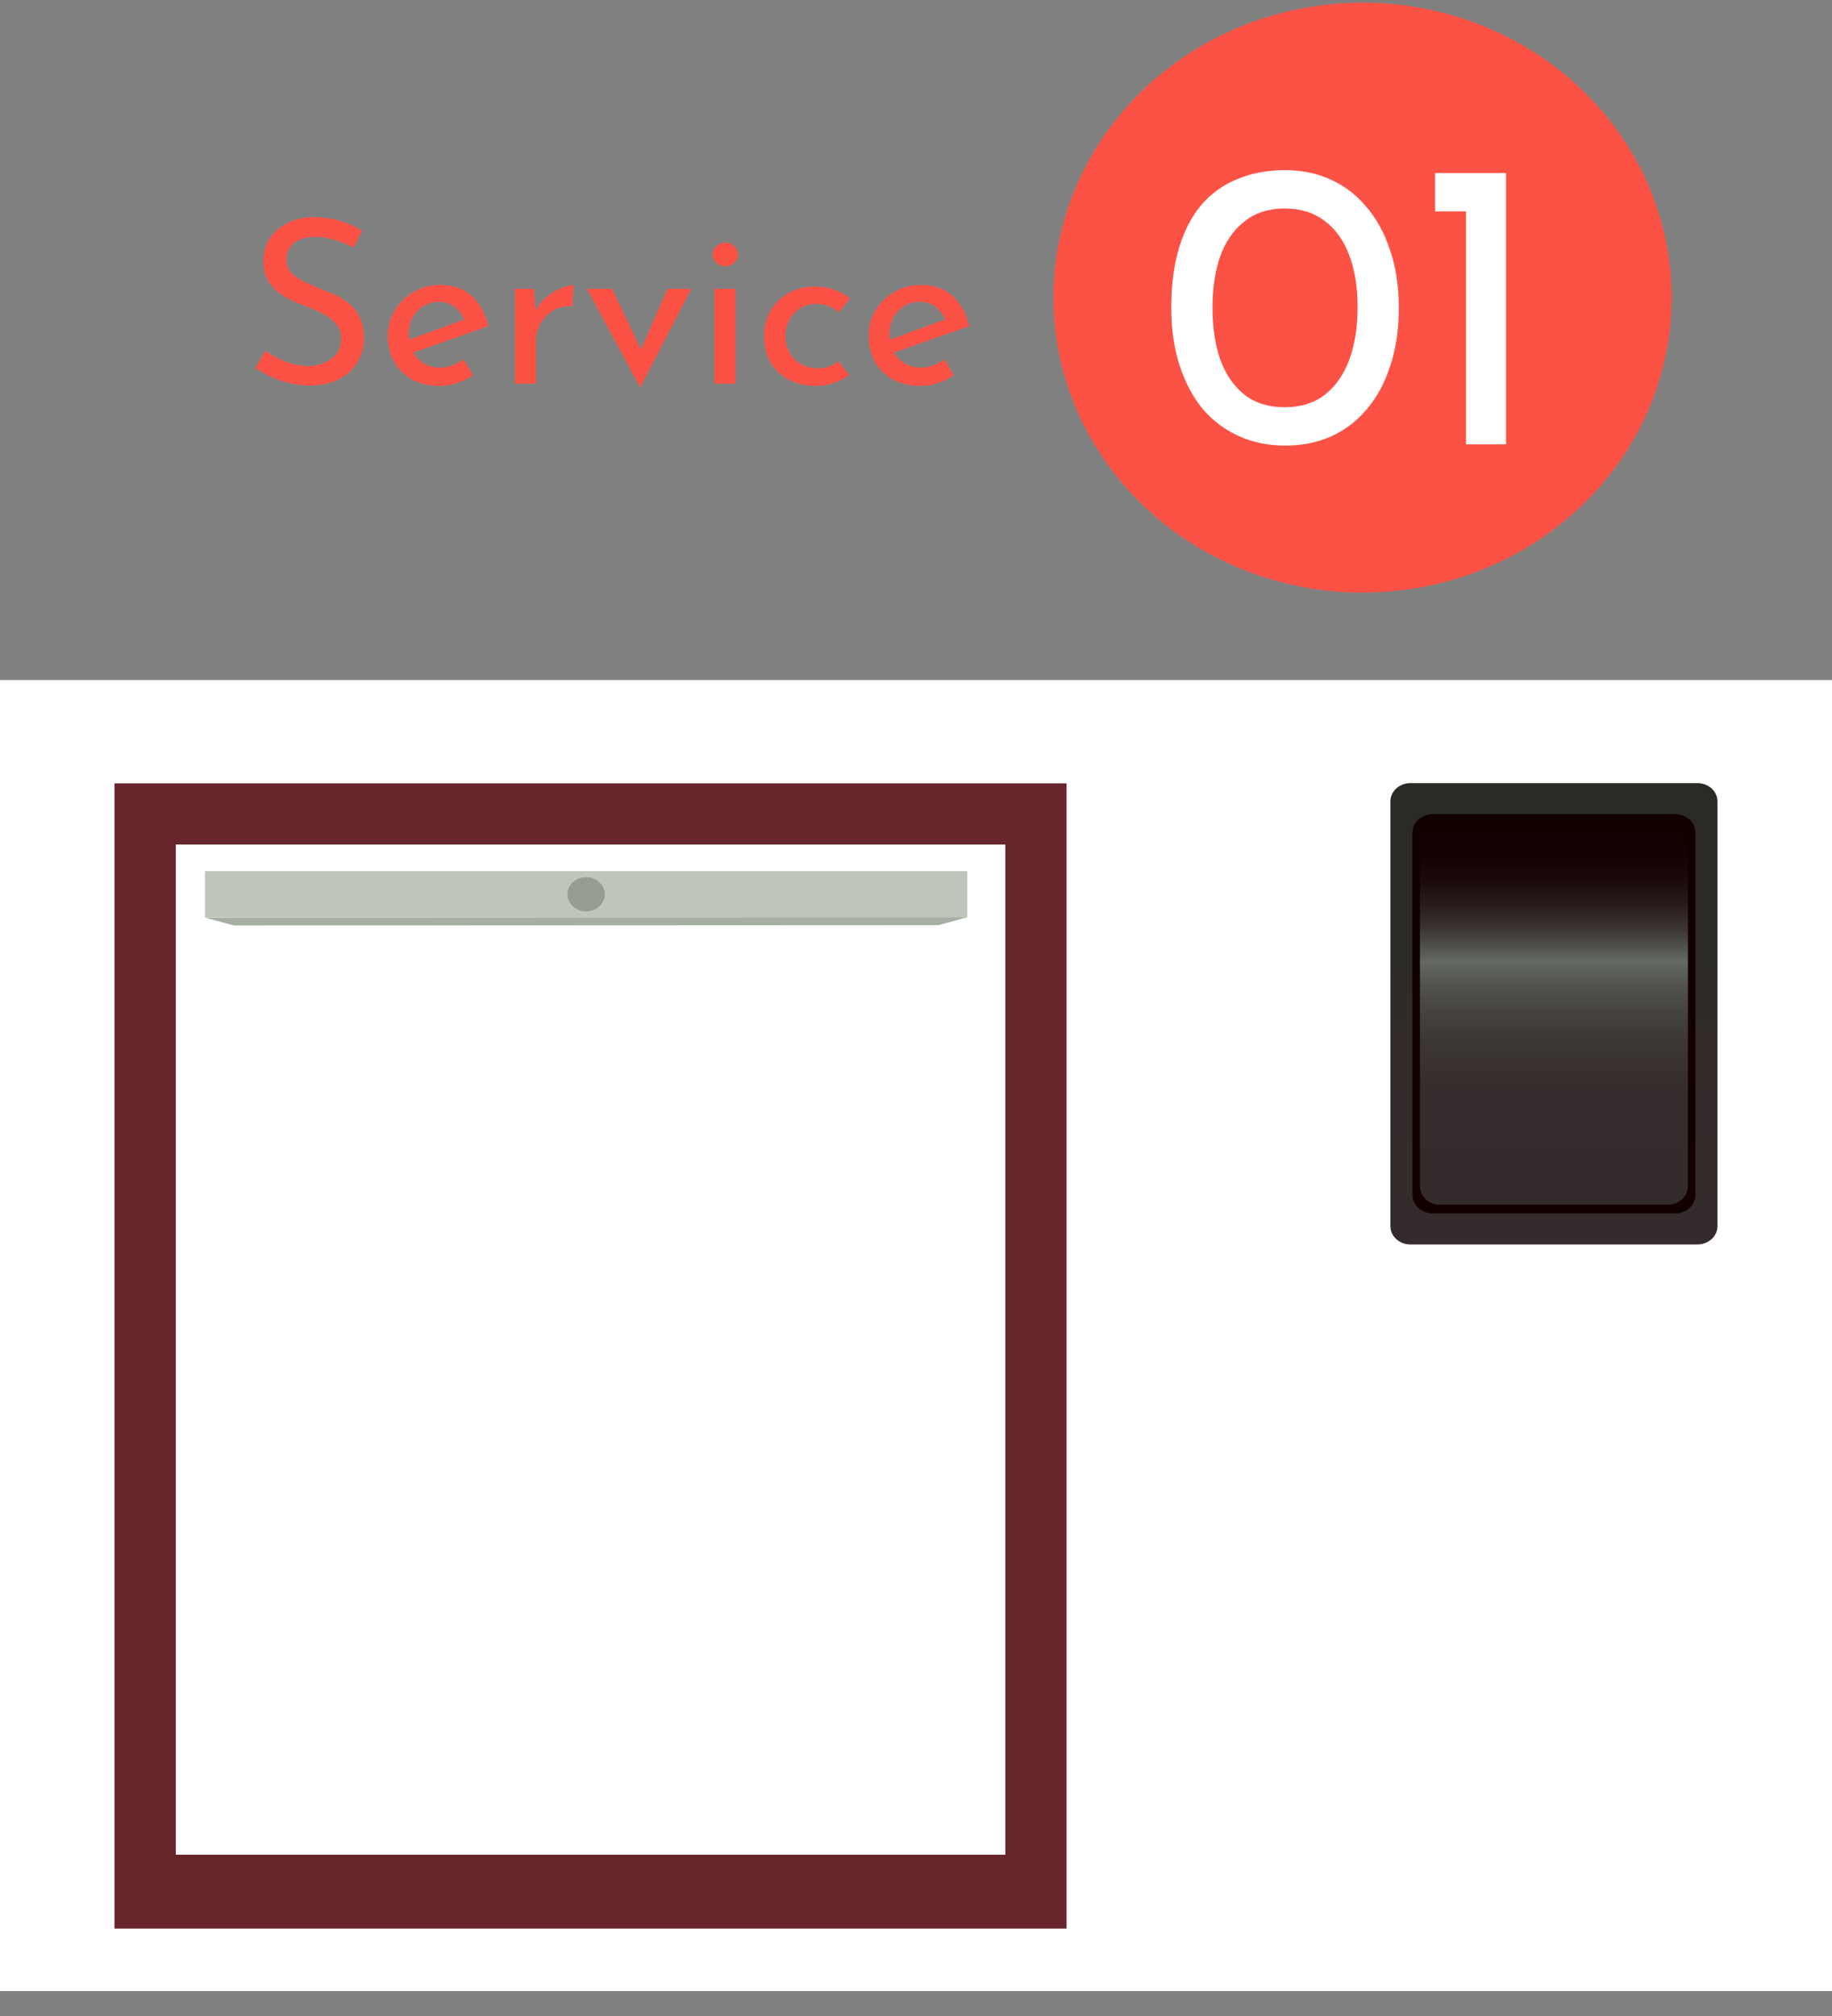
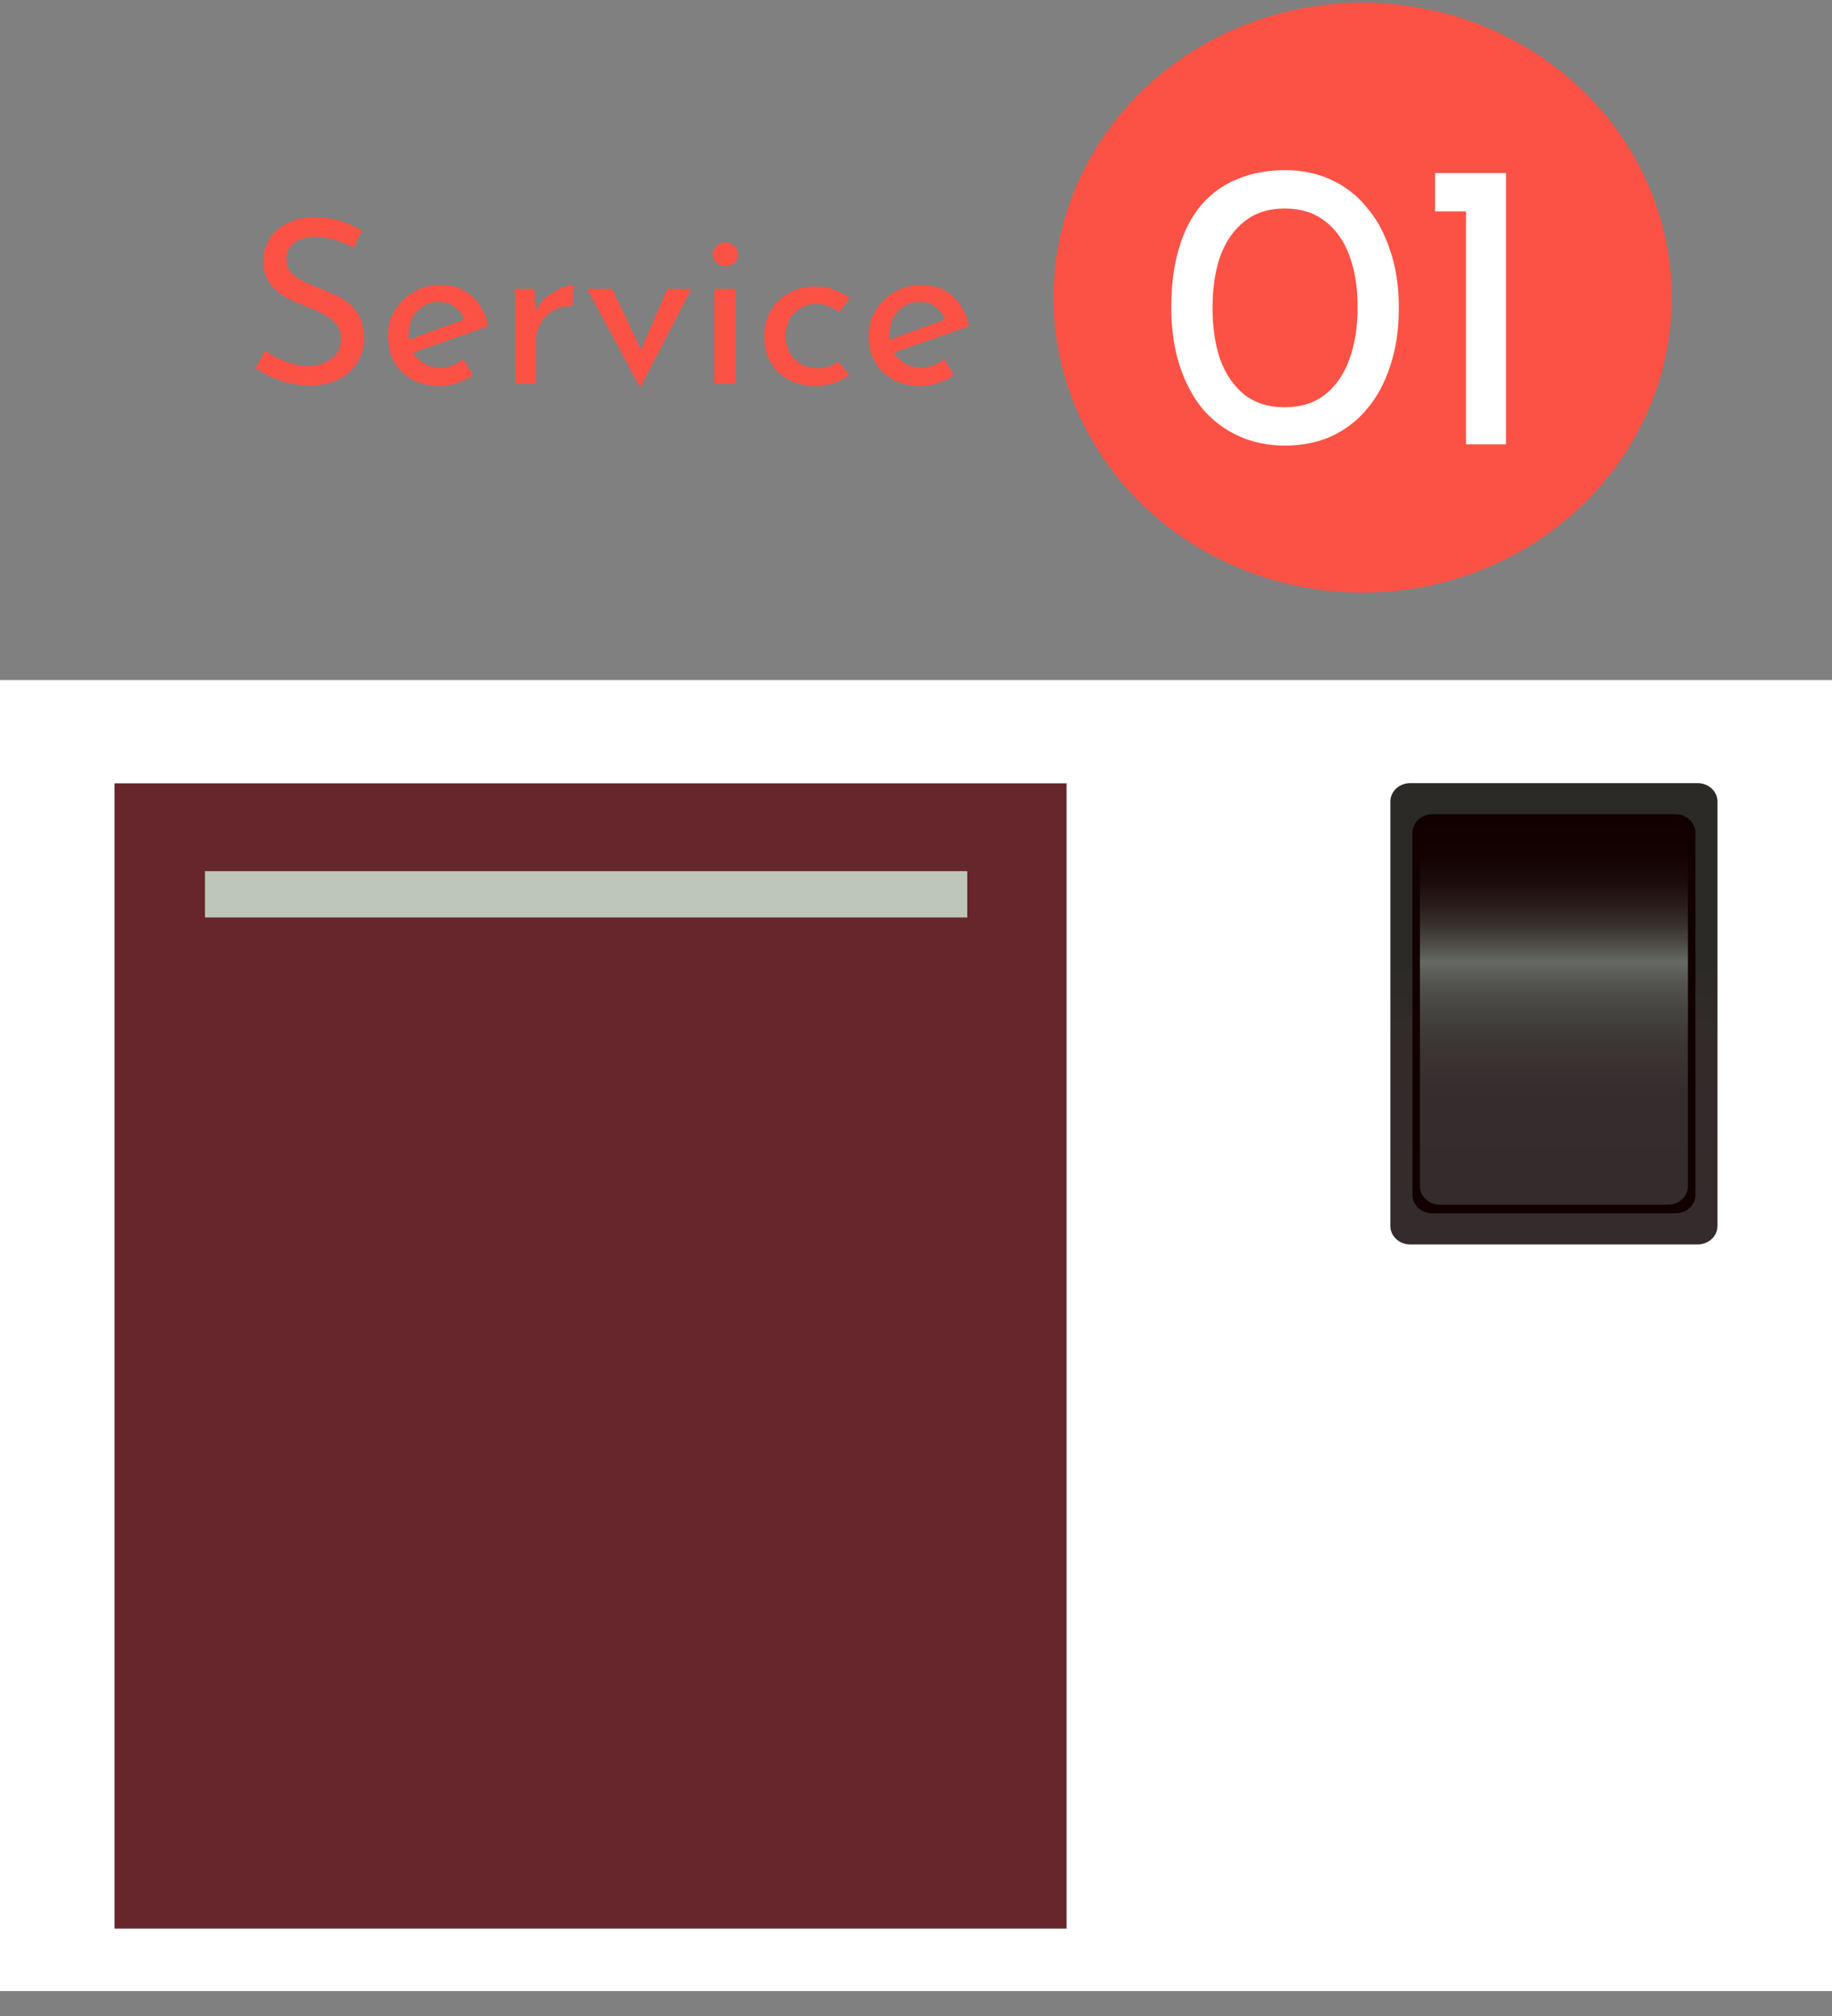
<svg xmlns="http://www.w3.org/2000/svg" width="160" height="176" viewBox="0 0 160 176" fill="none">
  <rect x="0" y="0" width="160" height="176" fill="#808080" stroke="none" />
  <path d="M30.888 21.614C30.395 21.361 29.855 21.141 29.268 20.954C28.681 20.768 28.108 20.674 27.548 20.674C26.775 20.674 26.155 20.854 25.688 21.214C25.235 21.574 25.008 22.054 25.008 22.654C25.008 23.108 25.155 23.494 25.448 23.814C25.741 24.121 26.128 24.388 26.608 24.614C27.088 24.841 27.588 25.054 28.108 25.254C28.561 25.428 29.008 25.621 29.448 25.834C29.888 26.048 30.282 26.314 30.628 26.634C30.988 26.954 31.268 27.348 31.468 27.814C31.681 28.281 31.788 28.861 31.788 29.554C31.788 30.314 31.595 31.008 31.208 31.634C30.835 32.261 30.295 32.754 29.588 33.114C28.881 33.474 28.041 33.654 27.068 33.654C26.428 33.654 25.815 33.581 25.228 33.434C24.655 33.288 24.122 33.101 23.628 32.874C23.135 32.634 22.695 32.388 22.308 32.134L23.168 30.614C23.488 30.841 23.855 31.061 24.268 31.274C24.681 31.474 25.115 31.641 25.568 31.774C26.021 31.894 26.462 31.954 26.888 31.954C27.341 31.954 27.788 31.874 28.228 31.714C28.681 31.541 29.055 31.281 29.348 30.934C29.642 30.588 29.788 30.128 29.788 29.554C29.788 29.061 29.655 28.654 29.388 28.334C29.135 28.001 28.795 27.721 28.368 27.494C27.942 27.254 27.488 27.041 27.008 26.854C26.555 26.681 26.095 26.494 25.628 26.294C25.162 26.081 24.728 25.828 24.328 25.534C23.928 25.228 23.608 24.854 23.368 24.414C23.128 23.974 23.008 23.441 23.008 22.814C23.008 22.054 23.188 21.394 23.548 20.834C23.922 20.261 24.428 19.814 25.068 19.494C25.708 19.161 26.442 18.981 27.268 18.954C28.201 18.954 29.021 19.068 29.728 19.294C30.448 19.521 31.081 19.801 31.628 20.134L30.888 21.614ZM38.429 33.694C37.482 33.694 36.669 33.508 35.989 33.134C35.309 32.748 34.782 32.228 34.409 31.574C34.049 30.908 33.869 30.148 33.869 29.294C33.869 28.481 34.075 27.741 34.489 27.074C34.902 26.408 35.455 25.874 36.149 25.474C36.842 25.074 37.615 24.874 38.469 24.874C39.562 24.874 40.469 25.194 41.189 25.834C41.909 26.474 42.395 27.354 42.649 28.474L35.829 30.874L35.389 29.774L40.989 27.734L40.589 27.994C40.429 27.554 40.162 27.174 39.789 26.854C39.415 26.521 38.929 26.354 38.329 26.354C37.822 26.354 37.369 26.481 36.969 26.734C36.569 26.974 36.255 27.308 36.029 27.734C35.802 28.161 35.689 28.648 35.689 29.194C35.689 29.768 35.809 30.274 36.049 30.714C36.289 31.141 36.615 31.481 37.029 31.734C37.455 31.974 37.935 32.094 38.469 32.094C38.829 32.094 39.175 32.028 39.509 31.894C39.855 31.761 40.175 31.588 40.469 31.374L41.329 32.754C40.915 33.034 40.449 33.261 39.929 33.434C39.422 33.608 38.922 33.694 38.429 33.694ZM46.639 25.214L46.819 27.614L46.719 27.294C46.933 26.788 47.239 26.361 47.639 26.014C48.053 25.654 48.479 25.381 48.919 25.194C49.373 24.994 49.766 24.894 50.099 24.894L49.999 26.734C49.373 26.694 48.819 26.814 48.339 27.094C47.873 27.374 47.499 27.748 47.219 28.214C46.953 28.681 46.819 29.181 46.819 29.714V33.494H44.979V25.214H46.639ZM55.859 33.734L51.259 25.214H53.459L56.579 31.794L55.439 31.754L58.299 25.214H60.379L55.959 33.734H55.859ZM62.382 25.214H64.242V33.494H62.382V25.214ZM62.242 22.214C62.242 21.921 62.355 21.674 62.582 21.474C62.822 21.274 63.082 21.174 63.362 21.174C63.642 21.174 63.888 21.274 64.102 21.474C64.328 21.674 64.442 21.921 64.442 22.214C64.442 22.521 64.328 22.774 64.102 22.974C63.888 23.161 63.642 23.254 63.362 23.254C63.082 23.254 62.822 23.154 62.582 22.954C62.355 22.754 62.242 22.508 62.242 22.214ZM74.18 32.734C73.806 33.028 73.36 33.261 72.84 33.434C72.32 33.608 71.8 33.694 71.28 33.694C70.373 33.694 69.58 33.514 68.9 33.154C68.22 32.794 67.686 32.294 67.3 31.654C66.927 31.001 66.74 30.234 66.74 29.354C66.74 28.474 66.94 27.708 67.34 27.054C67.753 26.401 68.287 25.901 68.94 25.554C69.606 25.194 70.32 25.014 71.08 25.014C71.746 25.014 72.34 25.108 72.86 25.294C73.393 25.481 73.847 25.734 74.22 26.054L73.3 27.254C73.06 27.068 72.766 26.901 72.42 26.754C72.073 26.608 71.68 26.534 71.24 26.534C70.76 26.534 70.313 26.661 69.9 26.914C69.5 27.154 69.18 27.488 68.94 27.914C68.713 28.341 68.6 28.821 68.6 29.354C68.6 29.861 68.72 30.334 68.96 30.774C69.2 31.201 69.533 31.541 69.96 31.794C70.386 32.034 70.873 32.154 71.42 32.154C71.78 32.154 72.106 32.101 72.4 31.994C72.707 31.888 72.98 31.741 73.22 31.554L74.18 32.734ZM80.421 33.694C79.474 33.694 78.661 33.508 77.981 33.134C77.301 32.748 76.774 32.228 76.401 31.574C76.041 30.908 75.861 30.148 75.861 29.294C75.861 28.481 76.068 27.741 76.481 27.074C76.894 26.408 77.448 25.874 78.141 25.474C78.834 25.074 79.608 24.874 80.461 24.874C81.554 24.874 82.461 25.194 83.181 25.834C83.901 26.474 84.388 27.354 84.641 28.474L77.821 30.874L77.381 29.774L82.981 27.734L82.581 27.994C82.421 27.554 82.154 27.174 81.781 26.854C81.408 26.521 80.921 26.354 80.321 26.354C79.814 26.354 79.361 26.481 78.961 26.734C78.561 26.974 78.248 27.308 78.021 27.734C77.794 28.161 77.681 28.648 77.681 29.194C77.681 29.768 77.801 30.274 78.041 30.714C78.281 31.141 78.608 31.481 79.021 31.734C79.448 31.974 79.928 32.094 80.461 32.094C80.821 32.094 81.168 32.028 81.501 31.894C81.848 31.761 82.168 31.588 82.461 31.374L83.321 32.754C82.908 33.034 82.441 33.261 81.921 33.434C81.414 33.608 80.914 33.694 80.421 33.694Z" fill="#FC5245" />
  <rect width="160" height="114.453" transform="translate(0 59.367)" fill="white" />
  <path d="M93.151 68.387H10V168.367H93.151V68.387Z" fill="#66262C" />
-   <path d="M87.8 73.731H15.355V161.918H87.8V73.731Z" fill="white" />
  <path d="M84.476 76.051H17.9V80.096H84.476V76.051Z" fill="#BDC6B9" />
-   <path fill-rule="evenodd" clip-rule="evenodd" d="M81.953 80.768L20.427 80.797L17.902 80.11L84.478 80.078L81.953 80.768Z" fill="#A7AFA4" />
-   <path fill-rule="evenodd" clip-rule="evenodd" d="M52.818 78.072C52.818 78.896 52.086 79.563 51.191 79.565C50.294 79.565 49.56 78.897 49.56 78.074C49.56 77.247 50.291 76.578 51.189 76.578C52.084 76.578 52.818 77.245 52.818 78.072Z" fill="#959D92" />
  <path d="M123.176 68.367H148.253C149.217 68.367 149.999 69.086 149.999 69.972V107.04C149.999 107.925 149.217 108.644 148.253 108.644H123.176C122.212 108.644 121.43 107.925 121.43 107.04V69.972C121.43 69.086 122.212 68.367 123.176 68.367Z" fill="url(#paint0_linear_2413_3)" />
  <path d="M125.106 71.084H146.323C147.287 71.084 148.07 71.802 148.07 72.688V104.324C148.07 105.21 147.287 105.928 146.323 105.928H125.106C124.142 105.928 123.359 105.21 123.359 104.324V72.686C123.359 71.801 124.142 71.082 125.106 71.082V71.084Z" fill="#120000" />
  <path fill-rule="evenodd" clip-rule="evenodd" d="M147.415 103.567C147.415 104.449 146.631 105.171 145.668 105.171H125.756C124.798 105.171 124.012 104.449 124.012 103.567V73.146C124.012 72.265 124.798 71.543 125.756 71.543H145.668C146.629 71.543 147.415 72.265 147.415 73.146V103.567Z" fill="url(#paint1_linear_2413_3)" />
  <ellipse cx="119" cy="25.983" rx="27" ry="25.752" fill="#FC5245" />
  <path d="M112.232 38.902C110.768 38.902 109.424 38.626 108.2 38.074C106.976 37.522 105.92 36.73 105.032 35.698C104.168 34.642 103.496 33.37 103.016 31.882C102.536 30.394 102.296 28.726 102.296 26.878C102.296 24.862 102.524 23.11 102.98 21.622C103.436 20.11 104.096 18.85 104.96 17.842C105.848 16.834 106.904 16.09 108.128 15.61C109.352 15.106 110.72 14.854 112.232 14.854C113.696 14.854 115.028 15.13 116.228 15.682C117.452 16.234 118.496 17.038 119.36 18.094C120.248 19.126 120.932 20.386 121.412 21.874C121.916 23.338 122.168 25.006 122.168 26.878C122.168 28.774 121.916 30.466 121.412 31.954C120.932 33.442 120.248 34.702 119.36 35.734C118.496 36.766 117.452 37.558 116.228 38.11C115.028 38.638 113.696 38.902 112.232 38.902ZM112.196 35.554C113.588 35.554 114.752 35.194 115.688 34.474C116.648 33.73 117.368 32.698 117.848 31.378C118.328 30.058 118.568 28.534 118.568 26.806C118.568 25.078 118.328 23.578 117.848 22.306C117.368 21.01 116.648 20.002 115.688 19.282C114.752 18.562 113.588 18.202 112.196 18.202C110.804 18.202 109.64 18.574 108.704 19.318C107.768 20.038 107.06 21.046 106.58 22.342C106.124 23.638 105.896 25.15 105.896 26.878C105.896 28.582 106.124 30.094 106.58 31.414C107.06 32.71 107.768 33.73 108.704 34.474C109.64 35.194 110.804 35.554 112.196 35.554ZM125.338 15.106H131.53V38.794H128.038V18.454H125.338V15.106Z" fill="white" />
  <defs>
    <linearGradient id="paint0_linear_2413_3" x1="135.715" y1="108.642" x2="135.715" y2="68.367" gradientUnits="userSpaceOnUse">
      <stop stop-color="#342C2C" />
      <stop offset="0.45" stop-color="#322B2A" />
      <stop offset="0.63" stop-color="#2B2A27" />
    </linearGradient>
    <linearGradient id="paint1_linear_2413_3" x1="135.713" y1="105.169" x2="135.713" y2="71.541" gradientUnits="userSpaceOnUse">
      <stop stop-color="#342C2C" />
      <stop offset="0.29" stop-color="#352D2D" />
      <stop offset="0.41" stop-color="#3B3534" />
      <stop offset="0.49" stop-color="#44413E" />
      <stop offset="0.57" stop-color="#52524E" />
      <stop offset="0.63" stop-color="#656A63" />
      <stop offset="0.67" stop-color="#50504A" />
      <stop offset="0.72" stop-color="#3A332F" />
      <stop offset="0.78" stop-color="#281C1A" />
      <stop offset="0.84" stop-color="#1B0C0B" />
      <stop offset="0.91" stop-color="#140202" />
      <stop offset="1" stop-color="#120000" />
    </linearGradient>
  </defs>
</svg>